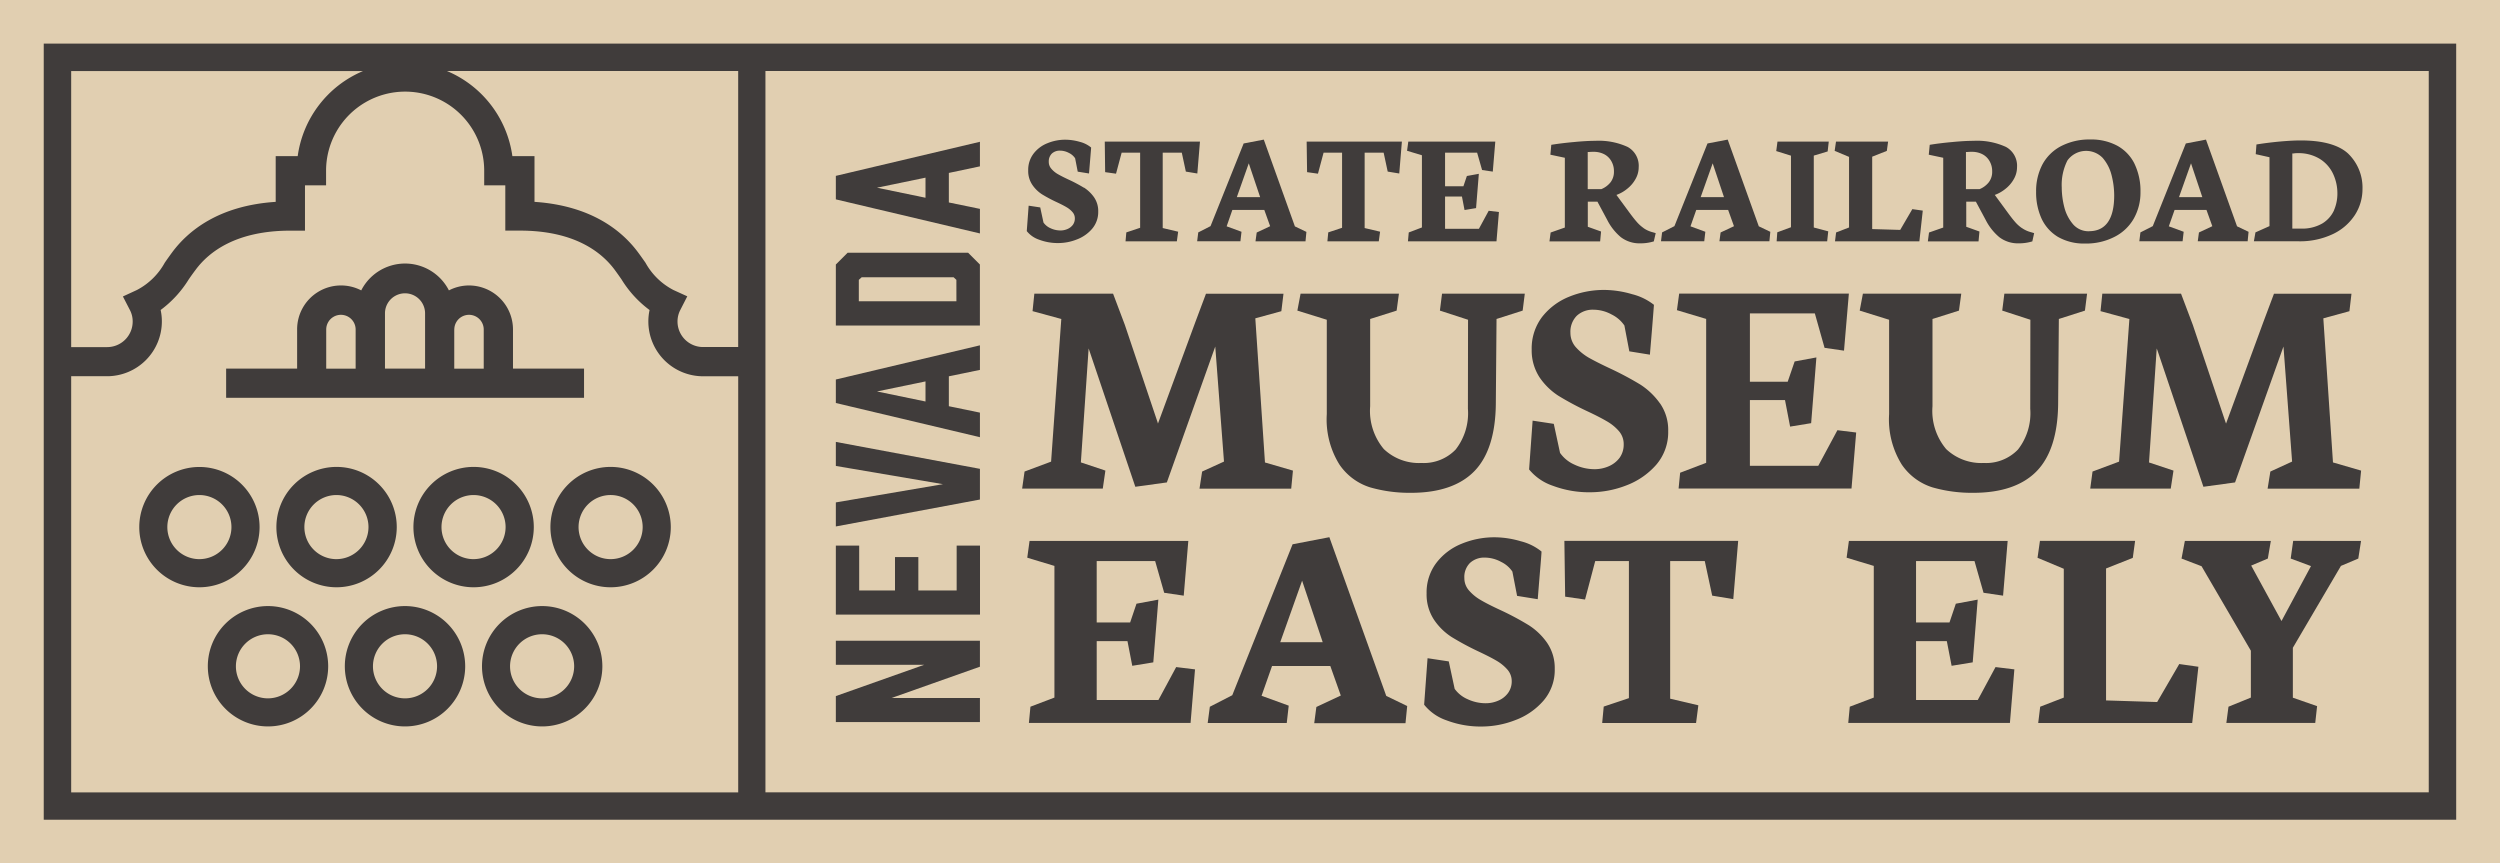
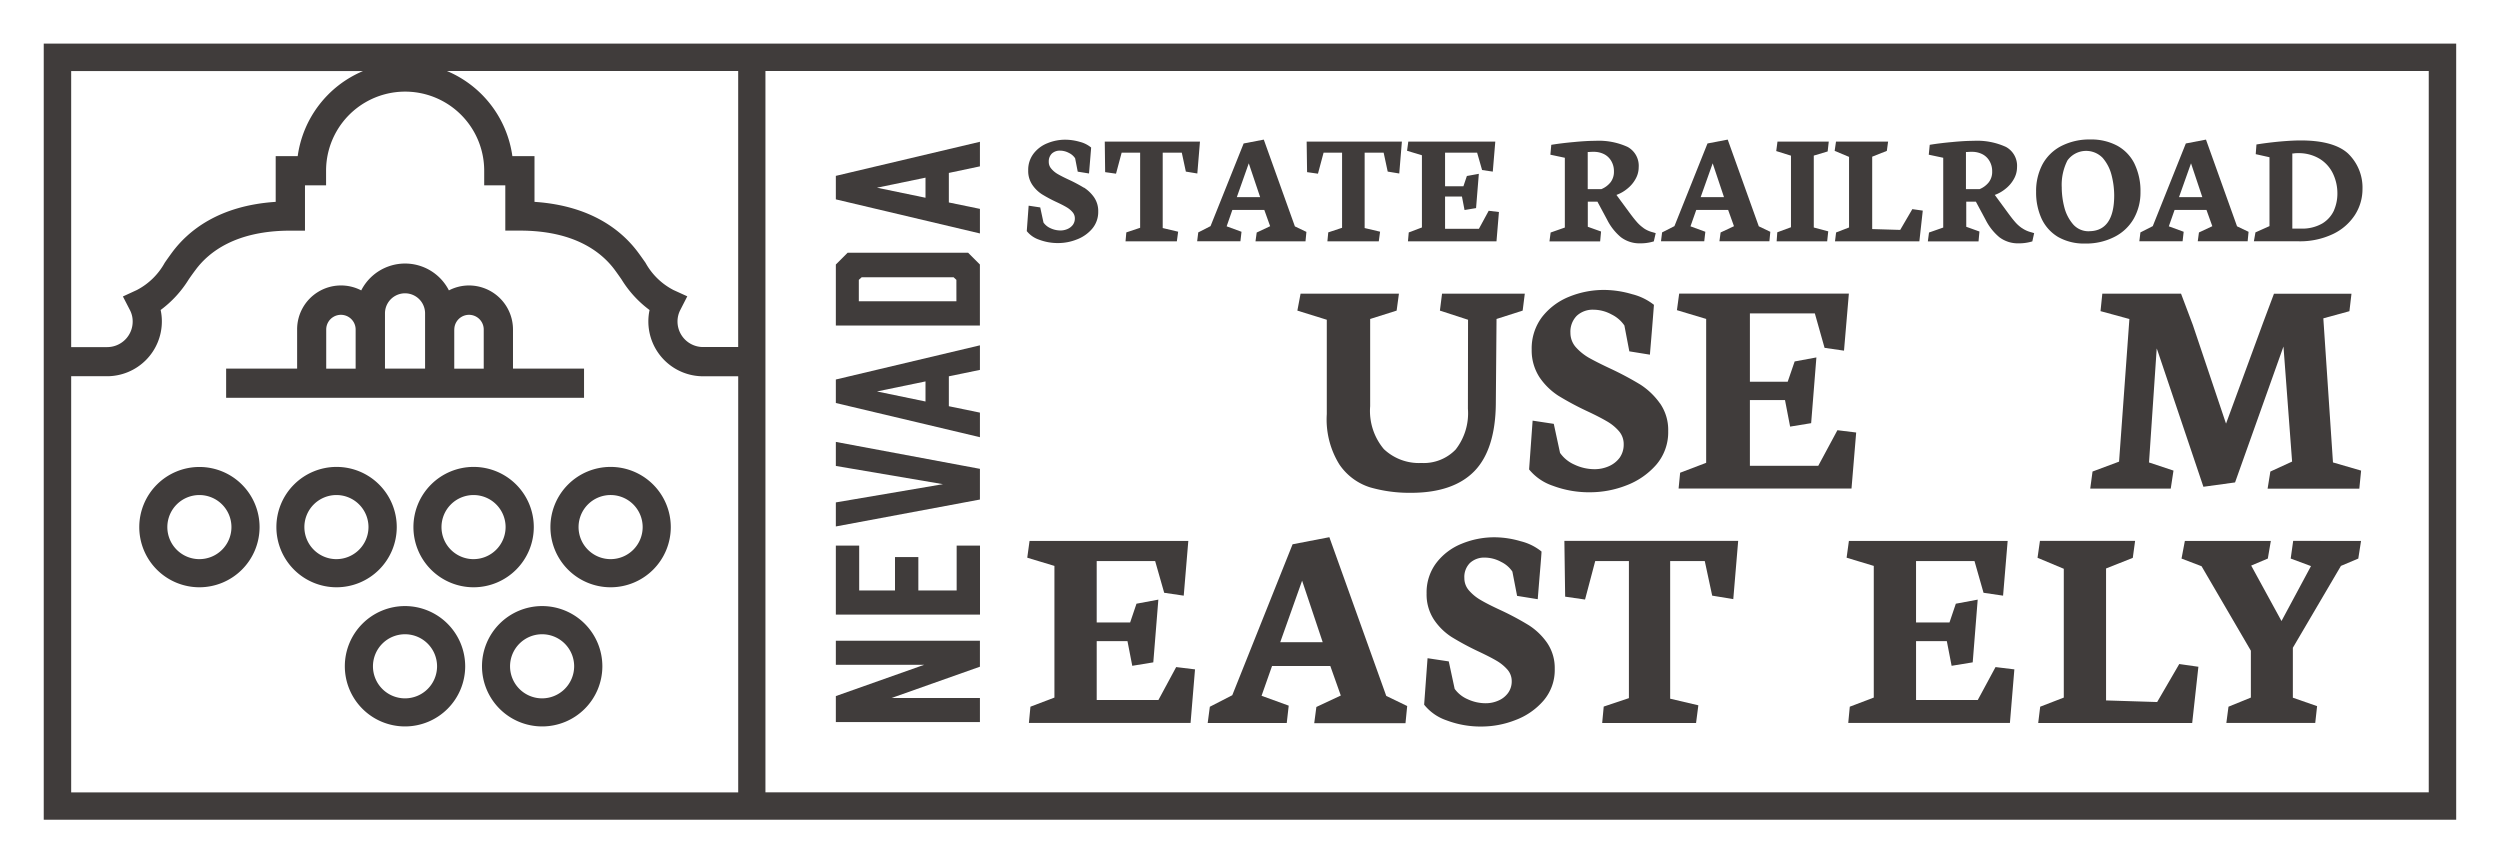
<svg xmlns="http://www.w3.org/2000/svg" width="234" height="80.809" viewBox="0 0 234 80.809">
  <g transform="translate(-52.04 -40.5)">
    <g transform="translate(52.04 40.5)">
-       <rect width="234" height="80.809" fill="#e1cfb1" />
      <g transform="translate(78.235 13.277)">
        <path d="M196.226,148.3H182.74v-2.43l8.266-2.927H182.74V140.69h13.486v2.43l-8.267,2.927h8.267Z" transform="translate(-182.74 -93.994)" fill="#403c3b" />
        <path d="M196.226,132.269H182.74V125.81h2.185v4.2h3.352v-3.125h2.185v3.125h3.586v-4.2h2.185v6.459Z" transform="translate(-182.74 -88.021)" fill="#403c3b" />
        <path d="M196.226,112.12v2.873l-13.486,2.52v-2.251l10.026-1.706-10.026-1.706V109.6Z" transform="translate(-182.74 -81.514)" fill="#403c3b" />
        <path d="M193.317,97.445v2.765l2.909.6v2.3l-13.486-3.2v-2.2l13.486-3.2v2.3l-2.909.6Zm-2.185.443-4.543.94,4.543.94Z" transform="translate(-182.74 -75.465)" fill="#403c3b" />
        <path d="M182.74,81.121l1.1-1.1h11.283l1.1,1.1v5.711H182.74Zm11.283,1.437-.263-.245h-8.6l-.269.245v2.005h9.134Z" transform="translate(-182.74 -69.64)" fill="#403c3b" />
        <path d="M193.317,65.589v2.765l2.909.6v2.3l-13.486-3.19v-2.2l13.486-3.19v2.3Zm-2.185.443-4.543.94,4.543.94Z" transform="translate(-182.74 -62.68)" fill="#403c3b" />
      </g>
      <g transform="translate(96.157 50.281)">
        <path d="M224.951,139.973h-5.776V134.46h2.879l.449,2.311,1.939-.317.03-.006.473-5.872-2.017.377-.03.006-.593,1.754h-3.131v-5.746h5.471l.838,2.939.006.03,1.784.263.048.006.425-5.076.006-.048H212.889l-.21,1.538v.036l2.538.766v12.325l-2.221.844-.024.012-.144,1.52h15.132l.413-4.974.006-.042-1.766-.215Z" transform="translate(-212.68 -124.733)" fill="#403c3b" />
        <path d="M252.283,124.536l-.012-.036-3.442.664-5.645,14.127-2.083,1.071-.018.012-.2,1.52h7.4l.18-1.592v-.036l-2.538-.922.982-2.789h5.453l.982,2.765-2.263,1.06-.024.012-.2,1.52h8.542l.156-1.58v-.03l-1.957-.946-5.309-14.809Zm-.635,9.793h-3.975l2.047-5.758Z" transform="translate(-224 -124.5)" fill="#403c3b" />
        <path d="M284.515,132.739a26.221,26.221,0,0,0-2.61-1.395c-.79-.365-1.419-.682-1.862-.946a4.252,4.252,0,0,1-1.107-.9,1.734,1.734,0,0,1-.437-1.161,1.852,1.852,0,0,1,.527-1.419,1.958,1.958,0,0,1,1.395-.5,3.212,3.212,0,0,1,1.514.4,2.661,2.661,0,0,1,1.059.91l.437,2.251V130l1.892.305h.048v-.042c.036-.437.1-1.257.2-2.454.1-1.155.15-1.844.15-1.939v-.018l-.012-.012a4.971,4.971,0,0,0-1.933-.952,8.793,8.793,0,0,0-2.43-.371,8.021,8.021,0,0,0-3.089.6,5.611,5.611,0,0,0-2.376,1.79,4.565,4.565,0,0,0-.916,2.867,4.279,4.279,0,0,0,.694,2.46,5.709,5.709,0,0,0,1.646,1.616,25.634,25.634,0,0,0,2.49,1.341c.724.341,1.3.635,1.706.874a4.09,4.09,0,0,1,1.024.832,1.627,1.627,0,0,1,.407,1.083,1.83,1.83,0,0,1-.341,1.107,2.158,2.158,0,0,1-.9.712,2.9,2.9,0,0,1-1.2.251,4.006,4.006,0,0,1-1.7-.383,2.913,2.913,0,0,1-1.2-.964l-.551-2.568-1.939-.293h-.048l-.317,4.322v.018l.006.012a4.56,4.56,0,0,0,2.1,1.461,8.99,8.99,0,0,0,3.31.575,8.7,8.7,0,0,0,3.113-.6,6.447,6.447,0,0,0,2.634-1.814,4.391,4.391,0,0,0,1.059-2.981,4.171,4.171,0,0,0-.724-2.454,6.084,6.084,0,0,0-1.724-1.646Z" transform="translate(-237.592 -124.508)" fill="#403c3b" />
        <path d="M296.732,130.264v.036l1.82.263.042.006.952-3.6H302.7v12.828l-2.358.79-.144,1.538h8.787l.21-1.622v-.036l-2.634-.617V126.966H309.8l.688,3.208.006.03,1.927.317.048.012.455-5.405v-.048H296.66Z" transform="translate(-246.391 -124.733)" fill="#403c3b" />
        <path d="M353.071,139.973h-5.776V134.46h2.879l.449,2.311,1.939-.317.036-.006.467-5.872-2.017.377-.03.006-.593,1.754h-3.131v-5.746h5.471l.838,2.939.006.03,1.784.263.048.006.425-5.076.006-.048H341.009l-.21,1.538v.036l2.538.766v12.325l-2.221.844-.024.012-.144,1.52h15.132l.413-4.974.006-.042-1.766-.215Z" transform="translate(-264.109 -124.733)" fill="#403c3b" />
        <path d="M383.911,136.6l-2.071,3.562-4.783-.15V127.66l2.478-.982.024-.012.21-1.538.006-.048h-8.907l-.221,1.55-.006.03,2.46,1.03v12.056l-2.185.844-.024.012-.18,1.473-.006.048H385.12l.575-5.22.006-.042-1.76-.251Z" transform="translate(-276.087 -124.733)" fill="#403c3b" />
        <path d="M403.607,125.08l-.227,1.616-.006.036,1.9.706-2.76,5.142-2.837-5.19,1.532-.646.024-.006.275-1.61.012-.048h-8.051l-.305,1.616-.012.036,1.88.718,4.615,7.907v4.388l-2.071.844-.024.012-.2,1.52h8.32l.174-1.574-2.269-.79v-4.675l4.5-7.662,1.6-.676.024-.006.251-1.61.006-.048Z" transform="translate(-285.123 -124.733)" fill="#403c3b" />
      </g>
      <g transform="translate(95.678 27.134)">
-         <path d="M234.6,102.217v-.036l-.9-13.444.03-.018,2.406-.658.2-1.634h-7.255l-.994,2.652-3.5,9.5-.036-.126-3.065-9.116-1.1-2.915h-7.369l-.168,1.634,2.7.736-.012.036-.952,13.313-.03.012-2.454.916-.227,1.6h7.548l.245-1.688-2.293-.766v-.036l.724-10.631.078.227,4.292,12.72,2.951-.407,4.531-12.72.018.227.8,10.541-2.047.934-.245,1.6h8.584l.162-1.688-2.634-.766Z" transform="translate(-211.88 -86.067)" fill="#403c3b" />
        <path d="M268.454,86.42l-.2,1.586,2.634.856v.03l-.012,8.3a5.516,5.516,0,0,1-1.149,3.819,4.143,4.143,0,0,1-3.2,1.257,4.774,4.774,0,0,1-3.52-1.3,5.553,5.553,0,0,1-1.281-4.011V88.79l.036-.012,2.442-.772.215-1.586h-9.206l-.3,1.586,2.754.856v8.829a7.972,7.972,0,0,0,1.179,4.717,5.449,5.449,0,0,0,2.879,2.143,13.352,13.352,0,0,0,3.837.509c2.622,0,4.621-.688,5.926-2.035s1.969-3.472,2-6.273l.066-7.961.03-.012L276,88.006l.2-1.586h-7.746Z" transform="translate(-229.157 -86.067)" fill="#403c3b" />
        <path d="M303.4,96.461a6.686,6.686,0,0,0-1.838-1.766,29.433,29.433,0,0,0-2.813-1.5c-.856-.4-1.538-.748-2.017-1.018a4.976,4.976,0,0,1-1.227-1,2.024,2.024,0,0,1-.491-1.323,2.119,2.119,0,0,1,.593-1.6,2.19,2.19,0,0,1,1.574-.569,3.569,3.569,0,0,1,1.682.443,3.1,3.1,0,0,1,1.191,1.018l.012.018.461,2.418,1.927.311c.036-.479.114-1.347.215-2.6.1-1.233.15-1.915.162-2.065a5.416,5.416,0,0,0-2.035-.994,9.43,9.43,0,0,0-2.6-.4,8.615,8.615,0,0,0-3.3.634,6.092,6.092,0,0,0-2.538,1.9,4.879,4.879,0,0,0-.97,3.047,4.608,4.608,0,0,0,.736,2.6,6.209,6.209,0,0,0,1.754,1.718,27.574,27.574,0,0,0,2.688,1.443c.784.365,1.407.688,1.856.952a4.331,4.331,0,0,1,1.131.922A1.843,1.843,0,0,1,300,100.28a2.12,2.12,0,0,1-.377,1.257,2.518,2.518,0,0,1-1.018.8,3.3,3.3,0,0,1-1.329.275,4.378,4.378,0,0,1-1.88-.425,3.206,3.206,0,0,1-1.341-1.083l-.012-.012-.587-2.724-1.981-.3-.329,4.567a4.852,4.852,0,0,0,2.215,1.526,9.635,9.635,0,0,0,3.538.611,9.337,9.337,0,0,0,3.328-.635,7.016,7.016,0,0,0,2.813-1.933,4.666,4.666,0,0,0,1.125-3.161,4.352,4.352,0,0,0-.766-2.592Z" transform="translate(-243.7 -85.83)" fill="#403c3b" />
        <path d="M329.279,99.2l-1.79,3.328h-6.4V96.376h3.286l.479,2.484,1.969-.323.491-6.153-2.035.377-.652,1.9H321.09v-6.4h6.076l.012.036.9,3.19,1.82.263.455-5.339H314.47l-.21,1.55,2.736.82v13.462l-.03.018-2.406.916-.144,1.479H330.6l.437-5.244-1.754-.215Z" transform="translate(-252.977 -86.063)" fill="#403c3b" />
-         <path d="M356.384,86.42l-.2,1.586,2.634.856v.03l-.012,8.3a5.516,5.516,0,0,1-1.149,3.819,4.143,4.143,0,0,1-3.2,1.257,4.774,4.774,0,0,1-3.52-1.3,5.553,5.553,0,0,1-1.281-4.011V88.79l.036-.012,2.442-.772.215-1.586h-9.206l-.3,1.586,2.753.856v8.829a7.972,7.972,0,0,0,1.179,4.717,5.449,5.449,0,0,0,2.879,2.143,13.352,13.352,0,0,0,3.837.509c2.622,0,4.621-.688,5.926-2.035s1.969-3.472,2-6.273l.066-7.961.03-.012,2.412-.772.2-1.586h-7.746Z" transform="translate(-264.453 -86.067)" fill="#403c3b" />
        <path d="M401.606,102.217v-.036l-.9-13.444.036-.018,2.406-.658.192-1.634h-7.255l-.994,2.652-3.49,9.5-.048-.126-3.065-9.116-1.1-2.915h-7.369l-.168,1.634,2.7.736v.036l-.964,13.313-.03.012-2.454.916-.215,1.6h7.536l.257-1.688-2.3-.766.012-.036.718-10.631.084.227,4.286,12.72,2.963-.407,4.531-12.72.018.227.79,10.541-2.035.934-.257,1.6h8.584l.168-1.688-2.634-.766Z" transform="translate(-278.92 -86.067)" fill="#403c3b" />
      </g>
      <g transform="translate(4.094 4.082)">
        <path d="M126.221,47.32H58.88v72.645H284.685V47.32Zm-2.346,28.4h-3.286a2.391,2.391,0,0,1-2.388-2.388,2.336,2.336,0,0,1,.263-1.083l.652-1.275-1.3-.593a6.3,6.3,0,0,1-2.616-2.556c-.221-.311-.449-.64-.7-.976-1.49-2.005-4.364-4.364-9.685-4.717v-4.28h-2.071a10.153,10.153,0,0,0-6.124-7.967h27.26V75.717Zm-35.1-25.835a10.141,10.141,0,0,0-6.124,7.967H80.591v4.28c-5.327.347-8.195,2.712-9.685,4.717-.251.341-.485.67-.7.982a6.3,6.3,0,0,1-2.616,2.556l-1.3.6.658,1.275a2.307,2.307,0,0,1,.257,1.077,2.391,2.391,0,0,1-2.388,2.388H61.448V49.888H88.779ZM61.448,117.4V78.453h3.364a5.13,5.13,0,0,0,5.124-5.124,4.99,4.99,0,0,0-.114-1.077A10.262,10.262,0,0,0,72.444,69.4c.2-.293.419-.6.658-.916,1.239-1.67,3.783-3.657,8.859-3.657h1.371V60.585h1.975V59.214a7.4,7.4,0,1,1,14.8,0v1.371h1.975v4.238h1.371c5.07,0,7.614,1.987,8.859,3.657.233.317.449.623.652.916a10.2,10.2,0,0,0,2.622,2.861,4.99,4.99,0,0,0-.114,1.077,5.13,5.13,0,0,0,5.124,5.124h3.286v38.95H61.448Zm220.675,0H126.431V49.882H282.117V117.4Z" transform="translate(-58.88 -47.32)" fill="#403c3b" />
        <path d="M106.525,119.143a5.633,5.633,0,1,0-5.633,5.633A5.638,5.638,0,0,0,106.525,119.143Zm-5.639,3a3,3,0,1,1,2.993-3A3.007,3.007,0,0,1,100.887,122.142Z" transform="translate(-73.483 -73.889)" fill="#403c3b" />
        <path d="M85.079,119.143a5.63,5.63,0,1,0-5.633,5.633,5.638,5.638,0,0,0,5.633-5.633Zm-5.633,3a3,3,0,1,1,3-3A3,3,0,0,1,79.447,122.142Z" transform="translate(-64.877 -73.889)" fill="#403c3b" />
        <path d="M127.955,119.143a5.633,5.633,0,1,0-5.633,5.633A5.638,5.638,0,0,0,127.955,119.143Zm-5.639,3a3,3,0,1,1,3-3A3.007,3.007,0,0,1,122.317,122.142Z" transform="translate(-82.086 -73.889)" fill="#403c3b" />
        <path d="M143.743,113.51a5.633,5.633,0,1,0,5.633,5.633A5.638,5.638,0,0,0,143.743,113.51Zm0,8.632a3,3,0,1,1,3-3A3,3,0,0,1,143.743,122.142Z" transform="translate(-90.684 -73.889)" fill="#403c3b" />
-         <path d="M90.163,135.27A5.633,5.633,0,1,0,95.8,140.9,5.638,5.638,0,0,0,90.163,135.27Zm0,8.638a3,3,0,1,1,3-3A3.011,3.011,0,0,1,90.163,143.908Z" transform="translate(-69.176 -82.624)" fill="#403c3b" />
        <path d="M111.593,135.27a5.633,5.633,0,1,0,5.633,5.633,5.642,5.642,0,0,0-5.633-5.633Zm0,8.638a3,3,0,1,1,3-3A3,3,0,0,1,111.593,143.908Z" transform="translate(-77.778 -82.624)" fill="#403c3b" />
        <path d="M133.043,135.27a5.633,5.633,0,1,0,5.633,5.633A5.638,5.638,0,0,0,133.043,135.27Zm0,8.638a3,3,0,1,1,2.993-3A3.007,3.007,0,0,1,133.043,143.908Z" transform="translate(-86.389 -82.624)" fill="#403c3b" />
        <path d="M99.533,94.28H120.9V91.545h-6.65V87.881a4.121,4.121,0,0,0-4.112-4.118,4.065,4.065,0,0,0-1.886.461,4.606,4.606,0,0,0-8.207,0,4.107,4.107,0,0,0-6,3.657v3.663H87.4V94.28H99.545Zm9.224-6.393a1.377,1.377,0,0,1,2.754,0v3.663h-2.759V87.887Zm-6.489,0V86.331a1.877,1.877,0,0,1,3.753,0v5.214h-3.753V87.881Zm-5.5,0a1.377,1.377,0,0,1,2.754,0v3.663H96.768V87.887Z" transform="translate(-70.328 -61.125)" fill="#403c3b" />
      </g>
    </g>
    <g transform="translate(148.149 53.555)">
      <g transform="translate(0 0.012)">
        <path d="M217.951,66.841a14.059,14.059,0,0,0-1.431-.76q-.655-.305-1.024-.521a2.258,2.258,0,0,1-.6-.5.947.947,0,0,1-.239-.64,1.021,1.021,0,0,1,.287-.778,1.082,1.082,0,0,1,.766-.275,1.777,1.777,0,0,1,.832.215,1.44,1.44,0,0,1,.581.5l.239,1.233v.018l1.036.168h.024l.114-1.365c.054-.664.084-1.012.084-1.059V63.07h-.006a2.688,2.688,0,0,0-1.06-.527,4.952,4.952,0,0,0-1.329-.2,4.381,4.381,0,0,0-1.694.329,3.042,3.042,0,0,0-1.3.976,2.5,2.5,0,0,0-.5,1.568,2.3,2.3,0,0,0,.383,1.347,3.178,3.178,0,0,0,.9.886,13.3,13.3,0,0,0,1.365.73c.4.186.712.347.934.479a2.15,2.15,0,0,1,.563.461.879.879,0,0,1,.221.593,1.006,1.006,0,0,1-.186.6,1.235,1.235,0,0,1-.5.389,1.622,1.622,0,0,1-.658.138,2.213,2.213,0,0,1-.934-.21,1.57,1.57,0,0,1-.658-.533l-.3-1.395v-.018l-1.065-.162h-.024l-.174,2.364h0V70.9a2.5,2.5,0,0,0,1.149.8,4.924,4.924,0,0,0,1.814.317,4.683,4.683,0,0,0,1.7-.329,3.511,3.511,0,0,0,1.443-.994,2.426,2.426,0,0,0,.581-1.634,2.261,2.261,0,0,0-.4-1.341,3.39,3.39,0,0,0-.946-.9Z" transform="translate(-212.6 -62.334)" fill="#403c3b" />
        <path d="M233.7,62.64H224.79l.036,2.843V65.5l1.018.144.527-1.969h1.73v7.033l-1.275.425-.018.006-.072.814-.006.024h4.807l.12-.886v-.018l-1.443-.341V63.676H232l.377,1.76v.012l1.053.174.024.006.245-2.963Z" transform="translate(-217.493 -62.454)" fill="#403c3b" />
        <path d="M245.477,62.348V62.33l-1.874.359h-.012l-3.1,7.74-1.137.581h-.012l-.1.814v.024h4.046l.1-.874v-.018l-1.389-.509.533-1.532h2.993l.545,1.52-1.245.587h-.012l-.114.832h4.681l.084-.886-1.077-.515-2.909-8.117Zm-2.526,5.369,1.119-3.167,1.065,3.167Z" transform="translate(-223.294 -62.33)" fill="#403c3b" />
        <path d="M256.4,65.483V65.5l1.018.144.527-1.969h1.73v7.033l-1.281.425-.012.006-.078.814v.024h4.807l.12-.886v-.018l-1.443-.341V63.676h1.778l.377,1.76.006.012,1.054.174.024.006.245-2.963.006-.024H256.36Z" transform="translate(-230.166 -62.454)" fill="#403c3b" />
        <path d="M279.71,69.117H279.7l-.916,1.688h-3.167V67.782h1.58l.239,1.245.006.018,1.077-.18.257-3.178v-.03l-1.1.2-.018.006-.323.958h-1.718V63.676h3l.461,1.61V65.3l1.006.15.233-2.783V62.64h-8.141l-.114.844V63.5l1.389.419v6.758l-1.233.467-.072.808-.006.024h8.29l.227-2.724V69.23Z" transform="translate(-236.468 -62.454)" fill="#403c3b" />
      </g>
      <g transform="translate(48.929)">
        <path d="M303.133,70.679a3.476,3.476,0,0,1-.664-.611c-.21-.239-.461-.569-.76-.976L300.6,67.584A3.393,3.393,0,0,0,301.619,67a3.017,3.017,0,0,0,.778-.922,2.23,2.23,0,0,0,.287-1.089,2.007,2.007,0,0,0-1.042-1.9,6.478,6.478,0,0,0-3.035-.569c-.521,0-1.191.036-1.987.114-.736.066-1.443.15-2.1.257h-.018l-.084.928,1.353.287v6.531l-1.317.461h-.012l-.108.814v.024h4.741l.084-.91v-.018l-1.239-.443V68.213h.9l.916,1.706a5.131,5.131,0,0,0,1.281,1.622,2.883,2.883,0,0,0,1.8.575,4.249,4.249,0,0,0,1.269-.18h.012l.174-.76v-.018l-.287-.084a2.579,2.579,0,0,1-.844-.383Zm-3.083-4.28a2.113,2.113,0,0,1-.856.64h-1.281V63.568c.036,0,.09,0,.174-.006a3.6,3.6,0,0,1,.371-.012,2.1,2.1,0,0,1,1.024.239,1.63,1.63,0,0,1,.652.652,1.848,1.848,0,0,1,.233.934A1.619,1.619,0,0,1,300.051,66.4Z" transform="translate(-294.34 -62.394)" fill="#403c3b" />
        <path d="M318.007,62.348V62.33l-1.874.359h-.012l-3.095,7.74-1.143.581h-.012l-.1.814v.024h4.046l.1-.874v-.018l-1.389-.509.539-1.532h2.987l.545,1.52-1.251.587-.108.8v.024h4.675l.084-.868v-.018l-1.077-.515-2.909-8.117Zm-2.526,5.369,1.125-3.167,1.059,3.167Z" transform="translate(-301.337 -62.318)" fill="#403c3b" />
        <path d="M329.786,63.508l-.006.018,1.383.431v6.7l-1.269.467-.012.006-.06.82v.024h4.729l.1-.934-1.353-.359V63.951l1.281-.383.018-.006.1-.892.006-.03H329.9Z" transform="translate(-308.566 -62.442)" fill="#403c3b" />
        <path d="M345.056,70.906l-2.622-.078V64.053l1.359-.539.012-.006.114-.838.006-.03h-4.878l-.126.868,1.347.563v6.608l-1.2.461-.012.006-.1.808-.006.024h7.9l.317-2.861V69.1l-.976-.138Z" transform="translate(-312.235 -62.442)" fill="#403c3b" />
        <path d="M362.287,70.679a3.37,3.37,0,0,1-.664-.611c-.21-.239-.467-.581-.754-.976l-1.107-1.508A3.393,3.393,0,0,0,360.779,67a3.017,3.017,0,0,0,.778-.922,2.23,2.23,0,0,0,.287-1.089,2.007,2.007,0,0,0-1.042-1.9,6.478,6.478,0,0,0-3.035-.569c-.521,0-1.191.036-1.987.114-.736.066-1.443.15-2.089.257h-.018l-.09.928,1.353.287v6.531l-1.317.461h-.012l-.108.814v.024h4.741l.084-.91v-.018l-1.233-.443V68.213h.9l.916,1.706a5.132,5.132,0,0,0,1.281,1.622,2.878,2.878,0,0,0,1.8.575,4.29,4.29,0,0,0,1.275-.18h.012l.168-.76v-.018l-.287-.084a2.636,2.636,0,0,1-.844-.383ZM359.2,66.4h0a2.113,2.113,0,0,1-.856.64h-1.281V63.568c.03,0,.084,0,.174-.006a3.6,3.6,0,0,1,.371-.012,2.1,2.1,0,0,1,1.024.239,1.63,1.63,0,0,1,.652.652,1.849,1.849,0,0,1,.233.934A1.587,1.587,0,0,1,359.2,66.4Z" transform="translate(-318.088 -62.394)" fill="#403c3b" />
        <path d="M379.626,64.573a3.883,3.883,0,0,0-1.616-1.682,5.133,5.133,0,0,0-2.5-.581,5.775,5.775,0,0,0-2.742.617,4.186,4.186,0,0,0-1.754,1.718,5.351,5.351,0,0,0-.593,2.556,5.889,5.889,0,0,0,.509,2.514,3.931,3.931,0,0,0,1.544,1.718,4.875,4.875,0,0,0,2.514.617,5.791,5.791,0,0,0,2.742-.611,4.309,4.309,0,0,0,1.82-1.7,4.954,4.954,0,0,0,.64-2.514,5.848,5.848,0,0,0-.563-2.646ZM375.37,70.9a1.908,1.908,0,0,1-1.479-.64,3.925,3.925,0,0,1-.826-1.592,7.53,7.53,0,0,1-.245-1.874,5.04,5.04,0,0,1,.533-2.52,2.157,2.157,0,0,1,3.3-.239,3.946,3.946,0,0,1,.832,1.622,7.733,7.733,0,0,1,.245,1.886c0,2.227-.8,3.352-2.358,3.352Z" transform="translate(-324.879 -62.31)" fill="#403c3b" />
        <path d="M392.8,62.348V62.33l-1.874.359h-.012l-3.095,7.74-1.143.581h-.012l-.1.814v.024h4.046l.1-.874v-.018l-1.389-.509.539-1.532h2.987l.545,1.52-1.251.587-.108.8v.024H396.7l.084-.868v-.018l-1.077-.515L392.8,62.33Zm-2.526,5.369,1.125-3.167,1.059,3.167Z" transform="translate(-331.358 -62.318)" fill="#403c3b" />
        <path d="M413.345,63.735c-.874-.844-2.382-1.275-4.483-1.275-.5,0-1.113.03-1.927.1-.778.072-1.5.162-2.2.275h-.018l-.066.892v.018l1.287.287v6.447l-1.3.581h-.012l-.144.814V71.9h4.178a7.188,7.188,0,0,0,3.2-.67,5.008,5.008,0,0,0,2.071-1.79,4.472,4.472,0,0,0,.712-2.424,4.415,4.415,0,0,0-1.3-3.28ZM411.98,69a2.8,2.8,0,0,1-1.1,1.233,3.767,3.767,0,0,1-2.005.479h-.8V63.681a.921.921,0,0,0,.215-.018,2.166,2.166,0,0,1,.281-.012,3.8,3.8,0,0,1,2.071.533,3.288,3.288,0,0,1,1.245,1.395,4.279,4.279,0,0,1,.407,1.844,3.936,3.936,0,0,1-.323,1.586Z" transform="translate(-338.552 -62.37)" fill="#403c3b" />
      </g>
    </g>
  </g>
</svg>